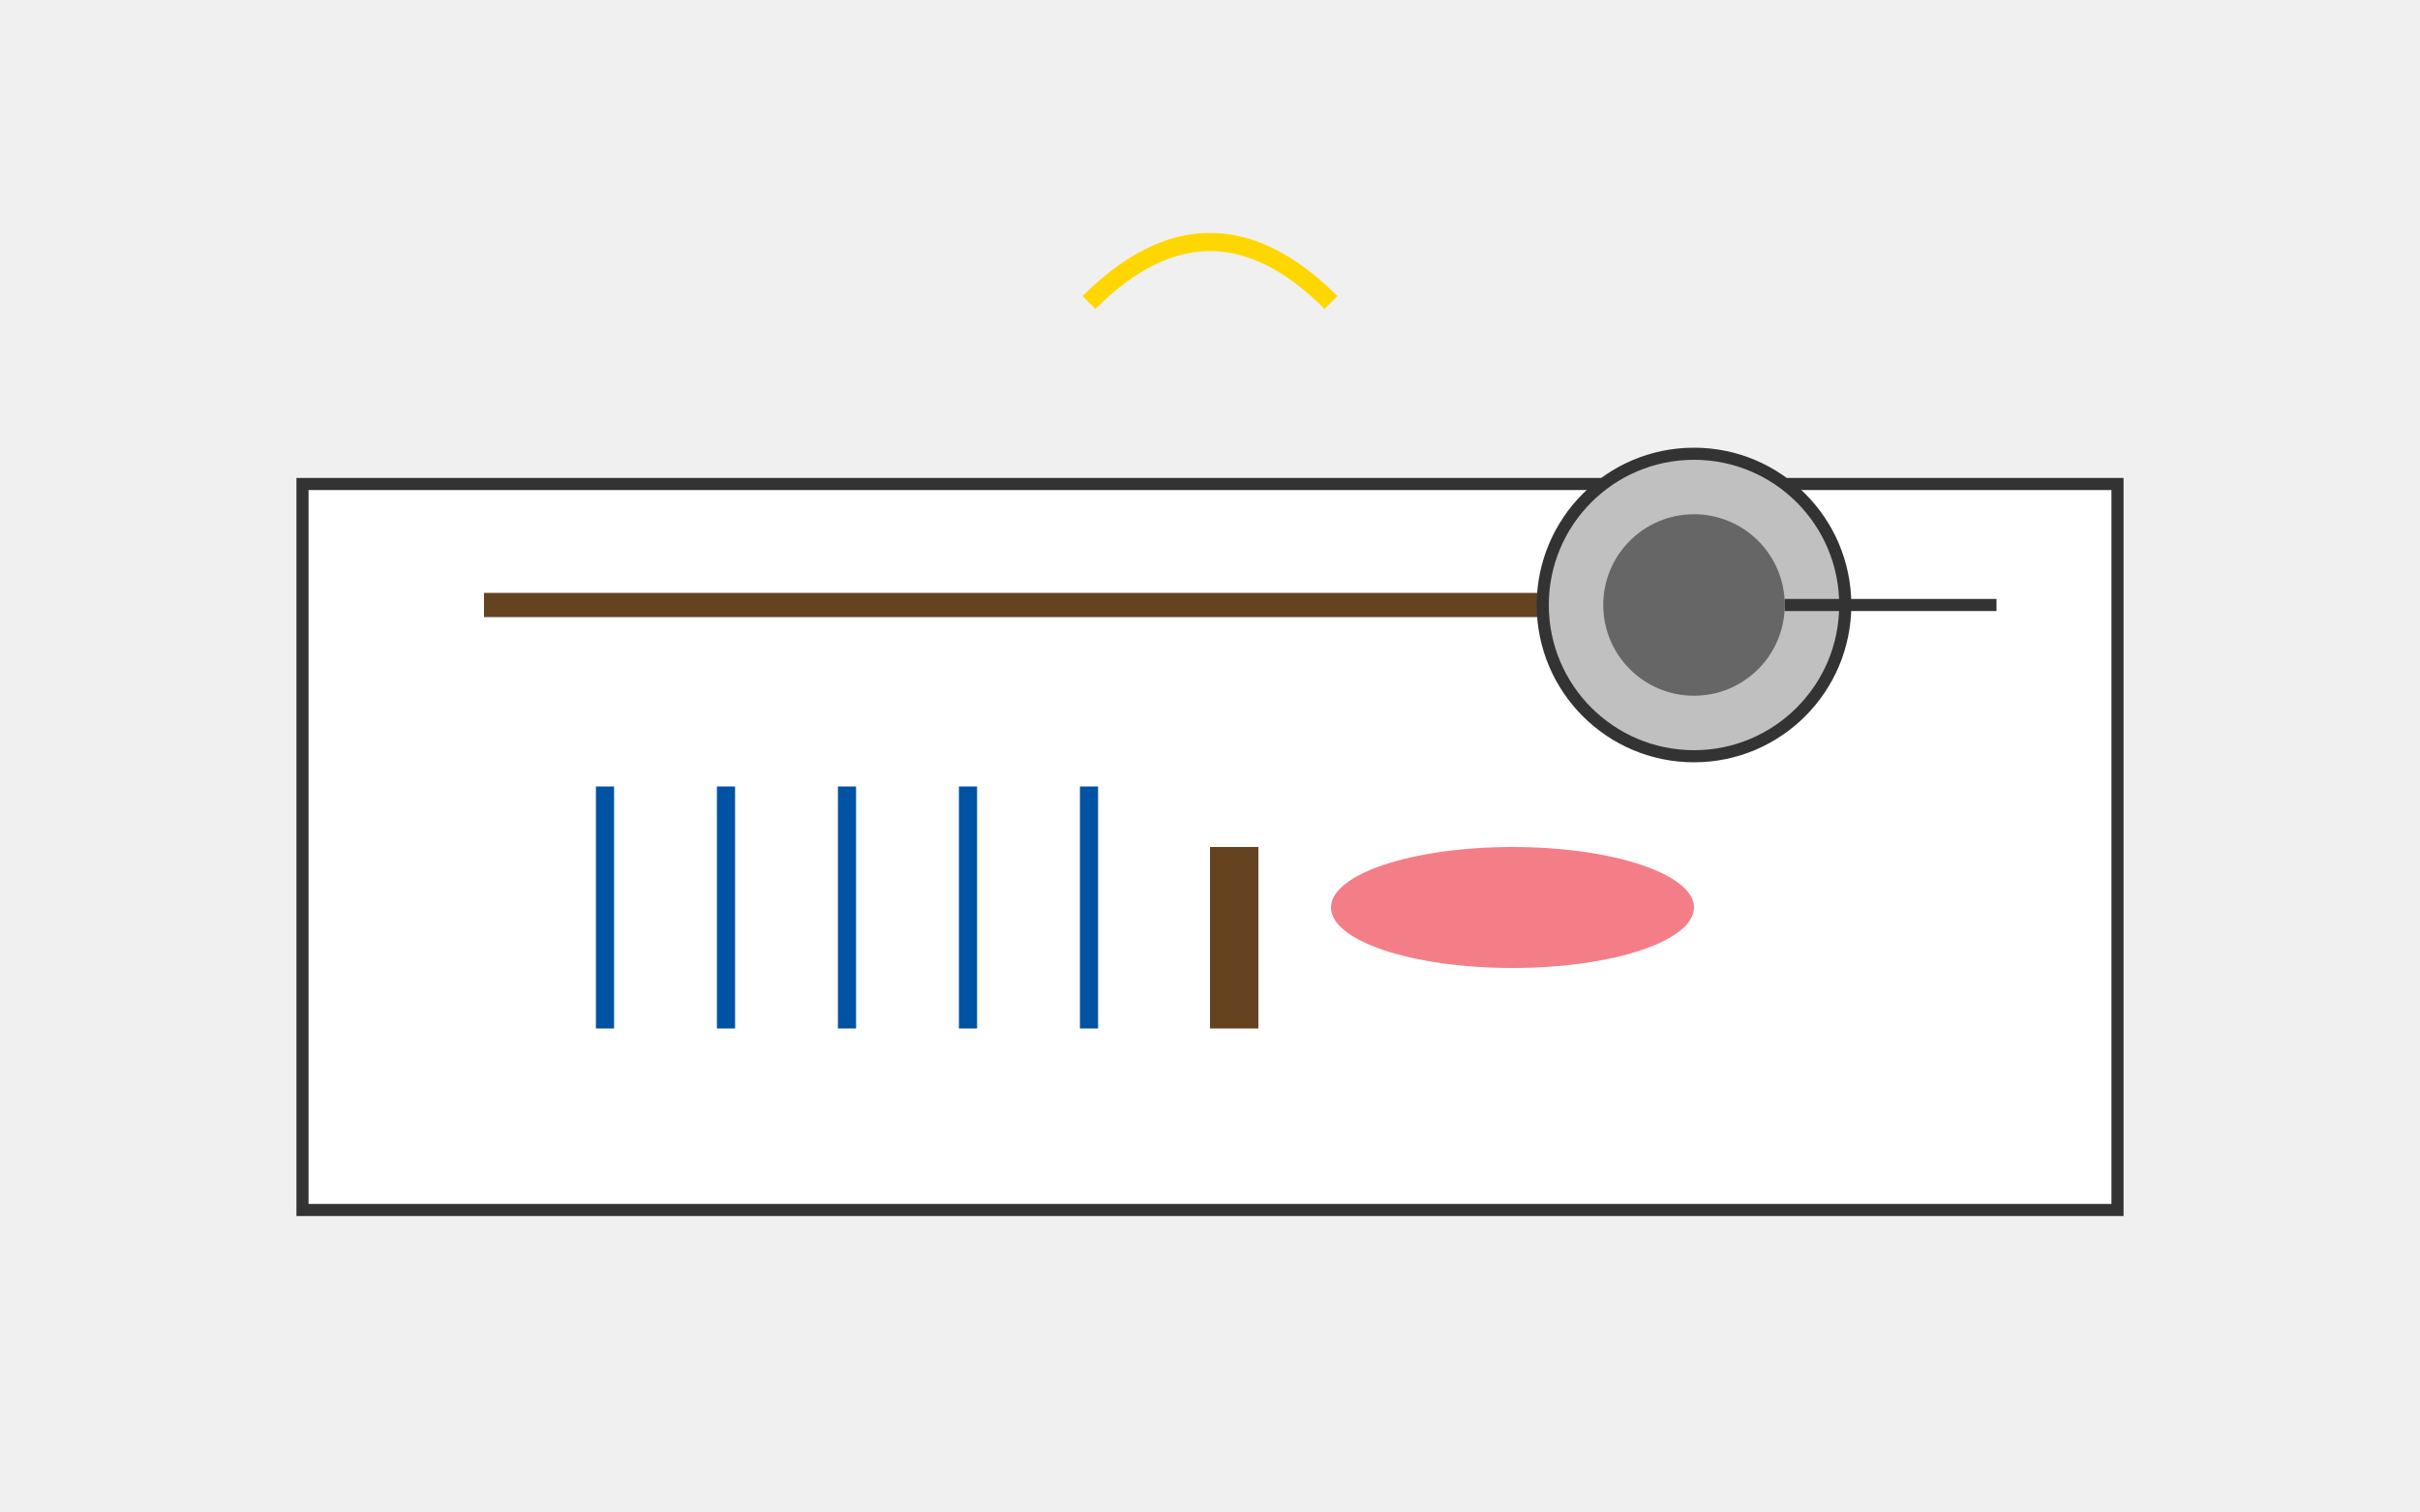
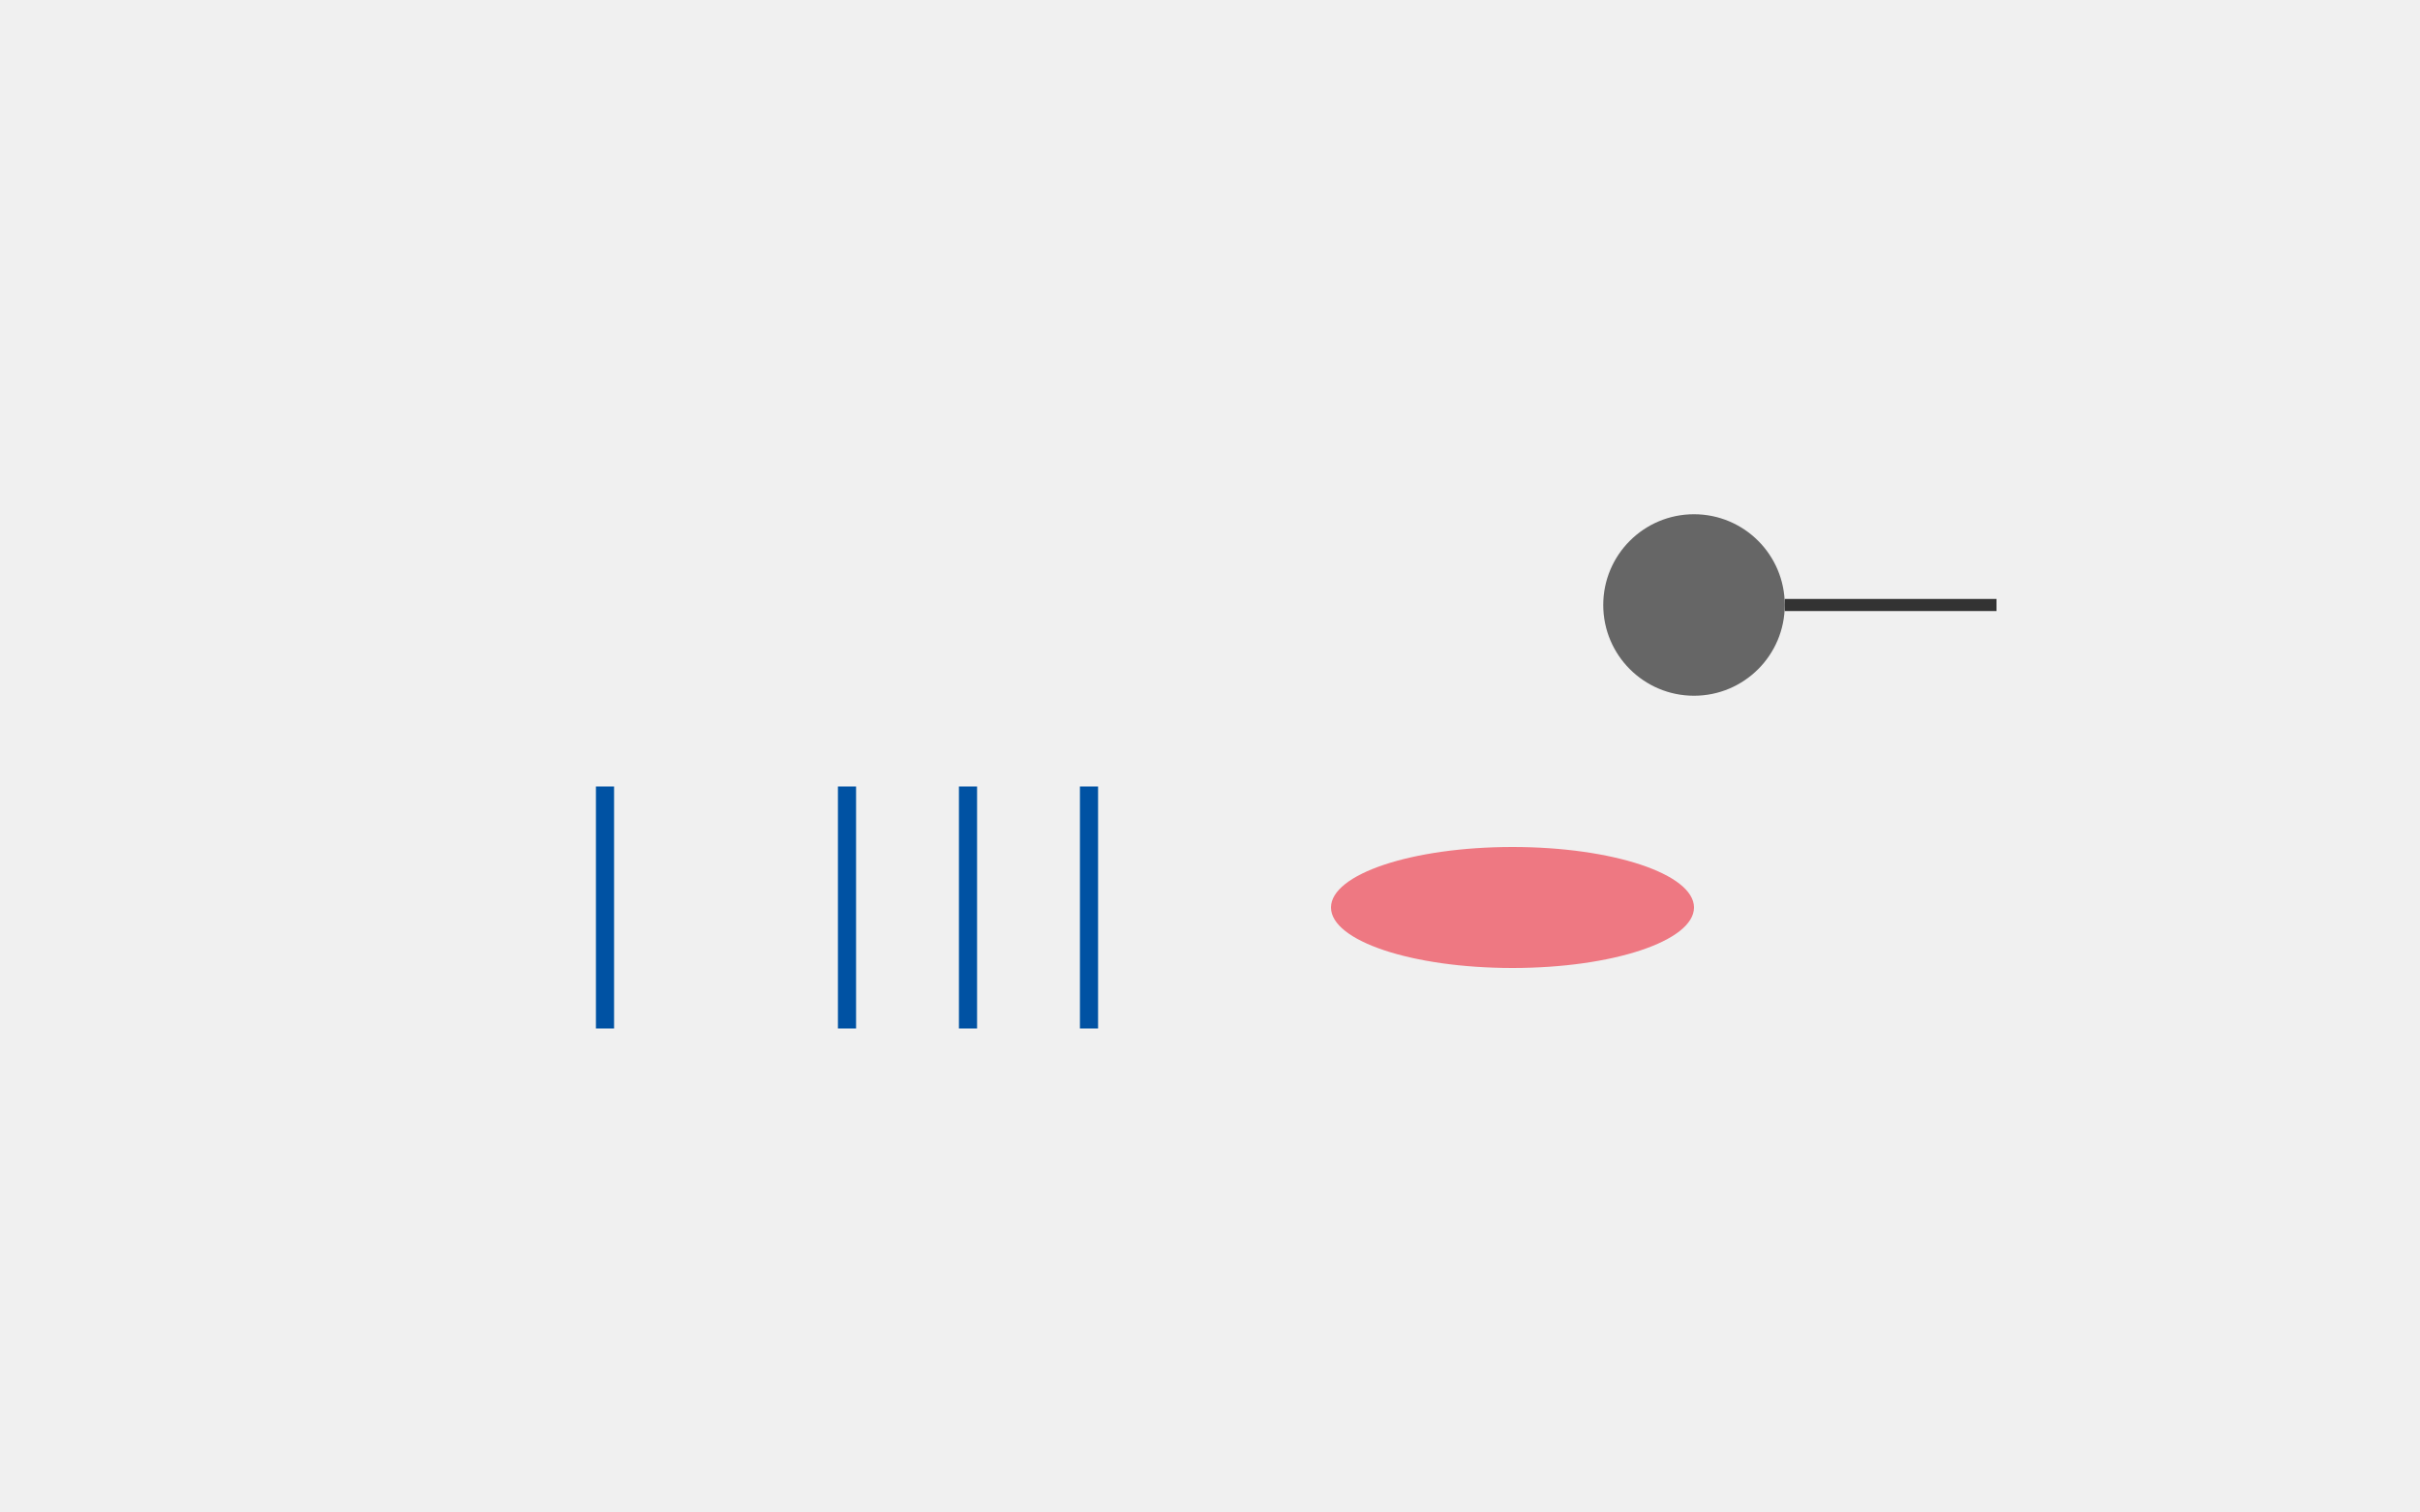
<svg xmlns="http://www.w3.org/2000/svg" width="400" height="250" viewBox="0 0 400 250">
  <rect width="400" height="250" fill="#F0F0F0" />
-   <rect x="50" y="80" width="300" height="120" fill="#FFFFFF" stroke="#333" stroke-width="2" />
-   <line x1="80" y1="100" x2="280" y2="100" stroke="#654321" stroke-width="4" />
-   <circle cx="280" cy="100" r="25" fill="#C0C0C0" stroke="#333" stroke-width="2" />
  <circle cx="280" cy="100" r="15" fill="#666" />
  <line x1="295" y1="100" x2="330" y2="100" stroke="#333" stroke-width="2" />
-   <path d="M100 130 L100 170 M120 130 L120 170 M140 130 L140 170 M160 130 L160 170 M180 130 L180 170" stroke="#0052A3" stroke-width="3" />
+   <path d="M100 130 L100 170 M120 130 M140 130 L140 170 M160 130 L160 170 M180 130 L180 170" stroke="#0052A3" stroke-width="3" />
  <ellipse cx="250" cy="150" rx="30" ry="10" fill="#ED2939" opacity="0.6" />
-   <rect x="200" y="140" width="8" height="30" fill="#654321" />
-   <path d="M180 50 Q200 30, 220 50" stroke="#FFD700" stroke-width="3" fill="none" />
</svg>